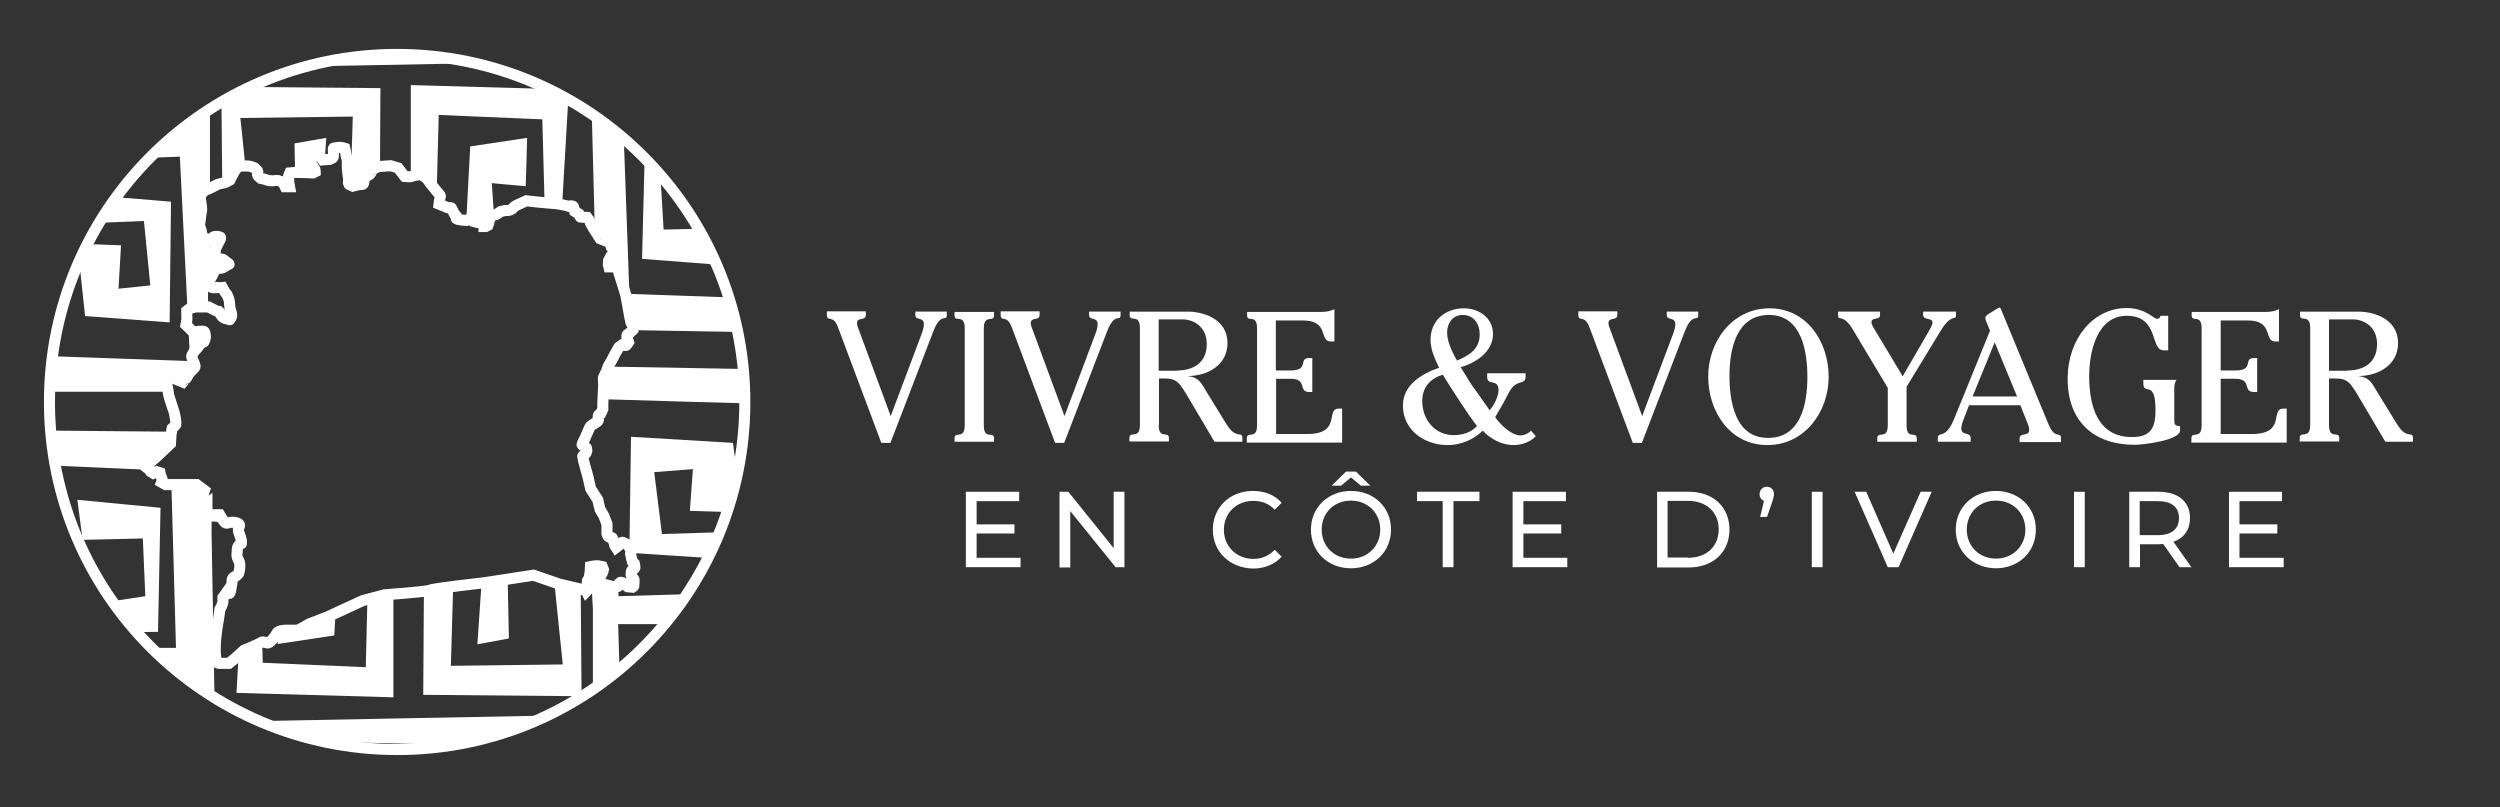
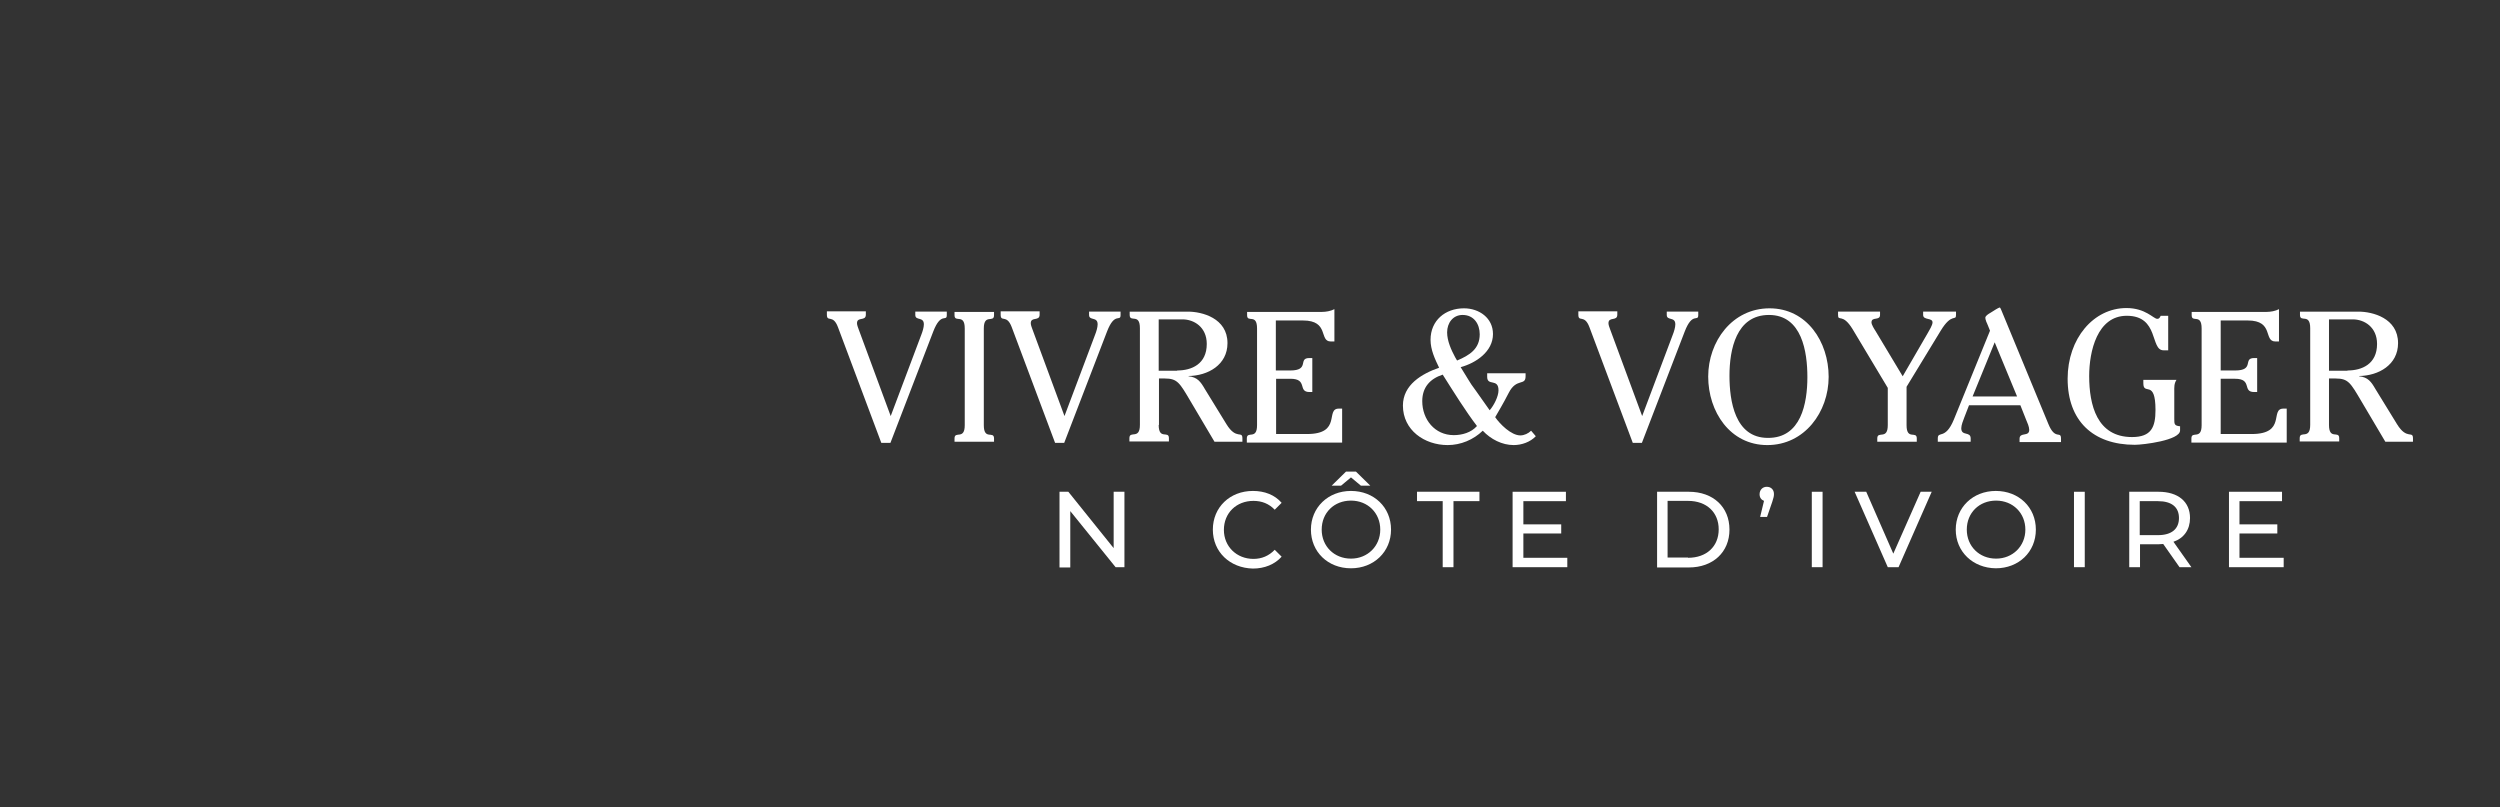
<svg xmlns="http://www.w3.org/2000/svg" xmlns:xlink="http://www.w3.org/1999/xlink" version="1.1" x="0px" y="0px" viewBox="0 0 904.9 292.1" style="enable-background:new 0 0 904.9 292.1;" xml:space="preserve">
  <rect x="0" y="0" width="904.9" height="292.1" fill="#333333" stroke="none" />
  <style type="text/css">
	.st0{display:none;}
	.st1{display:inline;fill:#FFFFFF;}
	.st2{fill:#293036;}
	.st3{display:inline;fill:none;stroke:#000000;stroke-miterlimit:10;}
	.st4{display:inline;fill:none;stroke:#000000;stroke-width:3;stroke-linecap:round;stroke-miterlimit:10;}
	.st5{display:inline;fill:#1D1D1B;}
	.st6{display:inline;}
	.st7{display:inline;clip-path:url(#SVGID_2_);}
	.st8{fill:#FFFFFF;}
	.st9{clip-path:url(#SVGID_4_);}
	.st10{clip-path:url(#SVGID_6_);}
	.st11{clip-path:url(#SVGID_8_);}
	.st12{fill:#1D1D1B;}
	.st13{clip-path:url(#SVGID_10_);}
	.st14{fill:#BA703F;}
	.st15{fill:#A19474;}
	.st16{display:inline;fill:#BA703F;}
	.st17{display:inline;fill:#293036;}
	.st18{display:none;fill:#A19474;}
	.st19{clip-path:url(#SVGID_12_);}
	.st20{clip-path:url(#SVGID_14_);}
	.st21{clip-path:url(#SVGID_16_);}
	.st22{clip-path:url(#SVGID_18_);}
	.st23{clip-path:url(#SVGID_20_);}
</style>
  <g id="Capa_4">
    <g id="Capa_3">
	</g>
    <g id="Capa_2">
      <g>
        <g class="st0">
          <path class="st1" d="M381.4,125.5l12-31.8c0.4-1.1,1-2.8,1-4c0-3.1-3.4-1.3-3.4-3.7v-1.3h12.2v1.3c0,3-2.2-1.4-5.3,6.5      L381.2,136h-3.6l-16.9-45c-1.9-5.2-4.3-1.7-4.3-4.8v-1.3h15.1v1.3c0,2.7-3.5,0.6-3.5,3.4c0,0.7,0.4,1.7,0.6,2.4L381.4,125.5z" />
          <path class="st1" d="M406.3,135.5v-1.3c0-3.2,4,0.8,4-5.2V91.3c0-6-4-2-4-5.2v-1.3h15.3v1.3c0,3.2-4-0.8-4,5.2V129      c0,6,4,2,4,5.2v1.3H406.3z" />
          <path class="st1" d="M449,125.5l12-31.8c0.4-1.1,1-2.8,1-4c0-3.1-3.4-1.3-3.4-3.7v-1.3h12.2v1.3c0,3-2.2-1.4-5.3,6.5L448.9,136      h-3.6l-16.9-45c-1.9-5.2-4.3-1.7-4.3-4.8v-1.3h15.1v1.3c0,2.7-3.5,0.6-3.5,3.4c0,0.7,0.4,1.7,0.6,2.4L449,125.5z" />
          <path class="st1" d="M485.6,129c0,6,4,2,4,5.2v1.3h-15.4v-1.3c0-3.2,4,0.8,4-5.2V91.3c0-6-4-2-4-5.2v-1.3H497      c5.3,0,15.3,2.5,15.3,12.2c0,8.5-7.6,12.7-15.2,12.8v0.1c3.5,0.4,4.7,2.2,6.3,4.9l8.4,13.6c3.9,6.3,6.2,2.4,6.2,5.6v1.3h-10.8      l-9.4-15.8c-4.2-7.1-5-8.8-10-8.8h-2.2V129z M492.8,107.8c5.6,0,11.5-2.4,11.5-10.4c0-6.6-4.9-9.6-9.5-9.6h-9.2v19.9H492.8z" />
          <path class="st1" d="M520,134.2c0-3.2,4,0.8,4-5.2V91.3c0-6-3.9-2-3.9-5.2v-1.3h29.2c1.5,0,3.5-0.3,4.8-1.1v12.5h-1.4      c-4.8,0-0.4-8.2-10.8-8.2h-10.5v19.4h5.5c7.7,0,3-4.8,7.4-4.8h1.2V116h-1.2c-4.7,0-0.6-5.2-7.4-5.2h-5.5v21.5h12      c13.7,0,7-9.9,12.4-9.9h1.3v13.2H520V134.2z" />
-           <path class="st1" d="M632.3,133.3c-2.2,2.3-5.5,3.5-8.6,3.5c-4.5,0-8.9-2.2-12-5.5c-3.7,3.5-8.6,5.5-13.7,5.5      c-9,0-17.4-5.8-17.4-15.4c0-8.1,7.3-12.4,14.1-14.8c-1.7-3.4-3.3-7-3.3-10.8c0-7.5,5.7-12.2,13-12.2c5.9,0,11.3,3.7,11.3,10      c0,6.8-6.7,11.2-12.6,12.9c6.9,11.1,0.6,1.4,11.2,16.8c1.6-1.9,3.5-5.4,3.5-7.8c0-4.8-4.4-1.5-4.4-5.3v-1.4h15v1.2      c0,3.8-3.5,0.6-6.6,6.4c-2.4,4.6-3.8,7-5.3,9.4c1.9,2.7,6.3,7.1,9.8,7.1c1.5,0,3.2-0.7,4.2-1.8L632.3,133.3z M600.5,132.9      c3.2,0,6.8-1,9-3.5c-4.5-5.9-9-13.2-13.3-19.9c-4.9,1.7-7.9,4.9-7.9,10.3C588.2,126.8,593,132.9,600.5,132.9z M601.7,103.9      c4.8-2,8.8-4.5,8.8-10.2c0-4-2.3-7.5-6.6-7.5c-3.7,0-6,3.2-6,6.8c0,3.3,1.7,6.8,3.2,9.7L601.7,103.9z" />
+           <path class="st1" d="M632.3,133.3c-2.2,2.3-5.5,3.5-8.6,3.5c-4.5,0-8.9-2.2-12-5.5c-3.7,3.5-8.6,5.5-13.7,5.5      c-9,0-17.4-5.8-17.4-15.4c0-8.1,7.3-12.4,14.1-14.8c-1.7-3.4-3.3-7-3.3-10.8c0-7.5,5.7-12.2,13-12.2c5.9,0,11.3,3.7,11.3,10      c0,6.8-6.7,11.2-12.6,12.9c6.9,11.1,0.6,1.4,11.2,16.8c1.6-1.9,3.5-5.4,3.5-7.8c0-4.8-4.4-1.5-4.4-5.3v-1.4h15v1.2      c0,3.8-3.5,0.6-6.6,6.4c-2.4,4.6-3.8,7-5.3,9.4c1.9,2.7,6.3,7.1,9.8,7.1c1.5,0,3.2-0.7,4.2-1.8z M600.5,132.9      c3.2,0,6.8-1,9-3.5c-4.5-5.9-9-13.2-13.3-19.9c-4.9,1.7-7.9,4.9-7.9,10.3C588.2,126.8,593,132.9,600.5,132.9z M601.7,103.9      c4.8-2,8.8-4.5,8.8-10.2c0-4-2.3-7.5-6.6-7.5c-3.7,0-6,3.2-6,6.8c0,3.3,1.7,6.8,3.2,9.7L601.7,103.9z" />
          <path class="st1" d="M673.7,125.5l12-31.8c0.4-1.1,1-2.8,1-4c0-3.1-3.4-1.3-3.4-3.7v-1.3h12.2v1.3c0,3-2.2-1.4-5.3,6.5      L673.5,136h-3.6L653,91c-1.9-5.2-4.3-1.7-4.3-4.8v-1.3h15.1v1.3c0,2.7-3.5,0.6-3.5,3.4c0,0.7,0.4,1.7,0.6,2.4L673.7,125.5z" />
-           <path class="st1" d="M699.4,110.1c0-13.7,9.4-26.6,23.9-26.6s23,13,23,26.6c0,13.7-9.4,26.6-23.9,26.6      C707.9,136.8,699.4,123.8,699.4,110.1z M738,110.4c0-9.6-2.1-24.2-14.9-24.2s-15.3,13.5-15.3,23.7c0,9.6,2.1,24.2,14.9,24.2      C735.5,134.1,738,120.6,738,110.4z" />
          <path class="st1" d="M784.8,93.1c0.5-0.9,1.9-3,1.9-4.1c0-1.9-3.7-0.8-3.7-2.9v-1.3h12.8v1.3c0,2.6-1.6-1.1-6,6.2L776.7,114v15      c0,6,4,2,4,5.2v1.3h-15.4v-1.3c0-3.2,4,0.8,4-5.2v-14.5l-13.7-22.8c-4-6.6-5.7-2.8-5.7-5.6v-1.3h16.3v1.3c0,2.4-3.4,0.5-3.4,3      c0,0.9,1.1,2.6,1.5,3.2l10.7,17.8L784.8,93.1z" />
          <path class="st1" d="M820.8,121.4h-19.9L799,126c-0.4,1.1-1.2,3-1.2,4.2c0,3.2,3.7,1.1,3.7,4v1.3h-12.8v-1.3      c0-3.1,2.9,0.7,6.2-7.3L809,92.2l-0.9-2.2c-0.3-0.6-1-2.2-1-2.9c0-0.9,2.5-2.2,3-2.4c0.1-0.1,2.4-1.5,2.7-1.5      c0.4,0,0.6,1.2,0.7,1.3l18.1,43.9c2.7,6.7,5,2.4,5,5.8v1.3h-16.1v-1.3c0-2.7,3.7-0.6,3.7-3.5c0-1.2-0.7-2.9-1.2-3.9L820.8,121.4      z M810.8,96.8l-8.6,21.1h17.3L810.8,96.8z" />
          <path class="st1" d="M882.9,131.2c0,3.9-14.4,5.6-17.6,5.6c-16.2,0-26.1-9.4-26.1-25.7c0-15.7,10.2-27.5,22.9-27.5      c7.4,0,10.5,4.2,12,4.2c0.9,0,1-0.5,1.4-1.2h2.9V100h-1.9c-5.3,0-1.7-13.4-14.3-13.4c-11.5,0-14.6,13.8-14.6,23.4      c0,11.3,3,23.8,16.7,23.8c7.5,0,9.1-3.9,9.1-10.6c0-12.2-4.8-5.4-4.8-10.4v-1.3h12.9c-1,1.5-0.9,2.8-0.9,4.6v10.6      c0,2,0,2.7,2.2,2.9V131.2z" />
-           <path class="st1" d="M887.4,134.2c0-3.2,4,0.8,4-5.2V91.3c0-6-3.9-2-3.9-5.2v-1.3h29.2c1.5,0,3.5-0.3,4.8-1.1v12.5h-1.4      c-4.8,0-0.4-8.2-10.8-8.2h-10.5v19.4h5.5c7.7,0,3-4.8,7.4-4.8h1.2V116h-1.2c-4.7,0-0.6-5.2-7.4-5.2h-5.5v21.5h12      c13.7,0,7-9.9,12.4-9.9h1.3v13.2h-37.1V134.2z" />
        </g>
      </g>
    </g>
    <g id="Capa_1">
	</g>
    <g id="Capa_8">
	</g>
    <g id="Capa_6">
      <g id="Capa_7">
		</g>
      <g id="Capa_5">
		</g>
    </g>
  </g>
  <g id="Capa_9">
    <g class="st0">
      <rect x="-79" y="-125.1" class="st5" width="1080" height="555.2" />
    </g>
    <g>
      <g>
-         <path class="st8" d="M369.4,201.9v3.4h-19.8V178h19.3v3.4h-15.4v8.4h13.7v3.3h-13.7v8.8H369.4z" />
        <path class="st8" d="M407,178v27.3h-3.2L387.4,185v20.4h-3.9V178h3.2l16.4,20.4V178H407z" />
        <path class="st8" d="M439,191.7c0-8.1,6.2-14,14.5-14c4.2,0,7.9,1.4,10.4,4.3l-2.5,2.5c-2.1-2.2-4.7-3.2-7.7-3.2     c-6.2,0-10.7,4.4-10.7,10.5c0,6,4.6,10.5,10.7,10.5c3,0,5.6-1.1,7.7-3.3l2.5,2.5c-2.5,2.8-6.2,4.3-10.4,4.3     C445.2,205.6,439,199.8,439,191.7z" />
        <path class="st8" d="M503.5,191.7c0,8-6.2,14-14.5,14c-8.4,0-14.5-6-14.5-14c0-8,6.2-14,14.5-14     C497.3,177.7,503.5,183.6,503.5,191.7z M499.6,191.7c0-6-4.5-10.5-10.6-10.5c-6.1,0-10.6,4.4-10.6,10.5c0,6,4.5,10.5,10.6,10.5     C495,202.2,499.6,197.7,499.6,191.7z M485.4,175.8H482l5.2-5.1h3.6l5.2,5.1h-3.4l-3.6-3L485.4,175.8z" />
        <path class="st8" d="M522.3,181.4h-9.4V178h22.6v3.4h-9.4v23.9h-3.9V181.4z" />
        <path class="st8" d="M567.3,201.9v3.4h-19.8V178h19.3v3.4h-15.4v8.4h13.7v3.3h-13.7v8.8H567.3z" />
        <path class="st8" d="M599.8,178h11.5c8.8,0,14.7,5.5,14.7,13.7s-6,13.7-14.7,13.7h-11.5V178z M611,201.9     c6.7,0,11.1-4.1,11.1-10.3c0-6.1-4.3-10.3-11.1-10.3h-7.4v20.5H611z" />
        <path class="st8" d="M642.1,178.8c0,0.7-0.1,1.3-0.6,2.8l-1.9,5.5h-2.5l1.4-5.8c-1-0.4-1.6-1.2-1.6-2.4c0-1.6,1.1-2.7,2.6-2.7     C641.1,176.2,642.1,177.3,642.1,178.8z" />
        <path class="st8" d="M655.8,178h3.9v27.3h-3.9V178z" />
        <path class="st8" d="M699.2,178l-12,27.3h-3.9l-12-27.3h4.2l9.8,22.4l9.9-22.4H699.2z" />
        <path class="st8" d="M707.9,191.7c0-8,6.2-14,14.5-14c8.3,0,14.5,5.9,14.5,14s-6.2,14-14.5,14     C714.1,205.6,707.9,199.7,707.9,191.7z M733.1,191.7c0-6-4.5-10.5-10.6-10.5c-6.1,0-10.6,4.4-10.6,10.5c0,6,4.5,10.5,10.6,10.5     C728.5,202.2,733.1,197.7,733.1,191.7z" />
        <path class="st8" d="M750.7,178h3.9v27.3h-3.9V178z" />
        <path class="st8" d="M788.9,205.3l-5.9-8.4c-0.5,0-1.1,0.1-1.7,0.1h-6.7v8.3h-3.9V178h10.6c7.1,0,11.4,3.6,11.4,9.5     c0,4.2-2.2,7.3-6,8.6l6.5,9.2H788.9z M788.7,187.5c0-3.9-2.6-6.1-7.6-6.1h-6.6v12.3h6.6C786.1,193.7,788.7,191.4,788.7,187.5z" />
        <path class="st8" d="M826.6,201.9v3.4h-19.8V178H826v3.4h-15.4v8.4h13.7v3.3h-13.7v8.8H826.6z" />
      </g>
      <g>
        <path class="st8" d="M322.4,150.6l11.1-29.5c0.4-1,0.9-2.6,0.9-3.7c0-2.9-3.1-1.2-3.1-3.4v-1.2h11.4v1.2c0,2.7-2.1-1.3-4.9,6     l-15.5,40.3h-3.3l-15.7-41.9c-1.8-4.8-4-1.6-4-4.5v-1.2h14.1v1.2c0,2.5-3.2,0.6-3.2,3.1c0,0.7,0.4,1.6,0.6,2.2L322.4,150.6z" />
        <path class="st8" d="M345.5,159.9v-1.2c0-2.9,3.7,0.7,3.7-4.8v-35c0-5.6-3.7-1.9-3.7-4.8v-1.2h14.3v1.2c0,2.9-3.7-0.7-3.7,4.8v35     c0,5.6,3.7,1.9,3.7,4.8v1.2H345.5z" />
        <path class="st8" d="M385.3,150.6l11.1-29.5c0.4-1,0.9-2.6,0.9-3.7c0-2.9-3.1-1.2-3.1-3.4v-1.2h11.4v1.2c0,2.7-2.1-1.3-4.9,6     l-15.5,40.3h-3.3l-15.7-41.9c-1.8-4.8-4-1.6-4-4.5v-1.2h14.1v1.2c0,2.5-3.2,0.6-3.2,3.1c0,0.7,0.4,1.6,0.6,2.2L385.3,150.6z" />
        <path class="st8" d="M419.4,153.8c0,5.6,3.7,1.9,3.7,4.8v1.2h-14.3v-1.2c0-2.9,3.8,0.7,3.8-4.8v-35c0-5.6-3.7-1.9-3.7-4.8v-1.2     H430c5,0,14.3,2.3,14.3,11.4c0,7.9-7.1,11.8-14.1,11.9v0.1c3.2,0.3,4.4,2,5.9,4.6l7.8,12.7c3.6,5.9,5.8,2.2,5.8,5.2v1.2h-10.1     l-8.7-14.7c-3.9-6.6-4.7-8.2-9.3-8.2h-2.1V153.8z M426.1,134.1c5.2,0,10.7-2.3,10.7-9.6c0-6.1-4.6-8.9-8.8-8.9h-8.6v18.6H426.1z" />
        <path class="st8" d="M451.3,158.7c0-2.9,3.7,0.7,3.7-4.8v-35c0-5.6-3.6-1.9-3.6-4.8v-1.2h27.1c1.4,0,3.2-0.3,4.5-1v11.7h-1.3     c-4.4,0-0.4-7.6-10.1-7.6h-9.8v18.1h5.2c7.2,0,2.7-4.5,6.9-4.5h1.1v12.3H474c-4.4,0-0.5-4.8-6.9-4.8h-5.2v20h11.2     c12.7,0,6.5-9.2,11.5-9.2h1.2v12.3h-34.5V158.7z" />
        <path class="st8" d="M555.9,157.9c-2,2.1-5.1,3.2-8,3.2c-4.2,0-8.3-2.1-11.2-5.2c-3.4,3.3-8,5.2-12.7,5.2     c-8.4,0-16.2-5.4-16.2-14.3c0-7.5,6.8-11.5,13.1-13.7c-1.5-3.1-3.1-6.5-3.1-10.1c0-7,5.3-11.4,12.1-11.4c5.5,0,10.5,3.5,10.5,9.3     c0,6.4-6.2,10.5-11.7,12c6.4,10.3,0.5,1.3,10.5,15.6c1.5-1.7,3.2-5,3.2-7.2c0-4.5-4.1-1.4-4.1-4.9v-1.3h13.9v1.1     c0,3.6-3.3,0.5-6.1,6c-2.2,4.3-3.6,6.5-4.9,8.8c1.7,2.5,5.8,6.6,9.1,6.6c1.4,0,2.9-0.7,3.9-1.7L555.9,157.9z M526.2,157.5     c3,0,6.3-0.9,8.4-3.3c-4.2-5.5-8.4-12.3-12.4-18.6c-4.6,1.5-7.4,4.6-7.4,9.6C514.8,151.8,519.3,157.5,526.2,157.5z M527.4,130.5     c4.5-1.9,8.2-4.2,8.2-9.5c0-3.7-2.1-7-6.2-7c-3.5,0-5.6,2.9-5.6,6.3c0,3.1,1.5,6.4,2.9,9L527.4,130.5z" />
        <path class="st8" d="M594.4,150.6l11.1-29.5c0.4-1,0.9-2.6,0.9-3.7c0-2.9-3.1-1.2-3.1-3.4v-1.2h11.4v1.2c0,2.7-2.1-1.3-4.9,6     l-15.5,40.3h-3.3l-15.7-41.9c-1.8-4.8-4-1.6-4-4.5v-1.2h14.1v1.2c0,2.5-3.2,0.6-3.2,3.1c0,0.7,0.4,1.6,0.6,2.2L594.4,150.6z" />
        <path class="st8" d="M618.3,136.3c0-12.7,8.7-24.7,22.2-24.7s21.4,12.1,21.4,24.8c0,12.7-8.7,24.7-22.2,24.7     S618.3,149,618.3,136.3z M654.2,136.5c0-9-1.9-22.5-13.9-22.5c-11.9,0-14.3,12.6-14.3,22c0,9,1.9,22.5,13.9,22.5     C651.9,158.6,654.2,146,654.2,136.5z" />
        <path class="st8" d="M697.8,120.5c0.5-0.9,1.7-2.8,1.7-3.8c0-1.8-3.4-0.7-3.4-2.7v-1.2h11.9v1.2c0,2.4-1.5-1-5.6,5.8l-12.3,20.2     v13.9c0,5.6,3.7,1.9,3.7,4.8v1.2h-14.3v-1.2c0-2.9,3.8,0.7,3.8-4.8v-13.5l-12.7-21.2c-3.7-6.1-5.3-2.6-5.3-5.2v-1.2h15.2v1.2     c0,2.2-3.1,0.5-3.1,2.7c0,0.8,1,2.4,1.4,3l9.9,16.5L697.8,120.5z" />
        <path class="st8" d="M731.3,146.7h-18.6l-1.7,4.4c-0.4,1-1.1,2.8-1.1,3.9c0,3,3.4,1,3.4,3.7v1.2h-11.9v-1.2     c0-2.9,2.7,0.7,5.8-6.8l13.1-32.2l-0.8-2c-0.3-0.6-0.9-2-0.9-2.7c0-0.9,2.3-2,2.7-2.3c0.1-0.1,2.2-1.4,2.5-1.4s0.6,1.1,0.7,1.2     l16.9,40.9c2.5,6.2,4.6,2.3,4.6,5.4v1.2h-15v-1.2c0-2.5,3.5-0.6,3.5-3.2c0-1.1-0.7-2.7-1.1-3.6L731.3,146.7z M722,123.9l-8,19.6     h16.1L722,123.9z" />
        <path class="st8" d="M789.1,155.8c0,3.6-13.4,5.2-16.4,5.2c-15.1,0-24.3-8.7-24.3-23.9c0-14.6,9.4-25.6,21.3-25.6     c6.9,0,9.8,3.9,11.1,3.9c0.9,0,0.9-0.5,1.3-1.1h2.7v12.5h-1.7c-4.9,0-1.5-12.5-13.3-12.5c-10.7,0-13.6,12.9-13.6,21.8     c0,10.5,2.8,22.1,15.5,22.1c7,0,8.5-3.6,8.5-9.8c0-11.4-4.4-5-4.4-9.7v-1.2h12c-0.9,1.4-0.8,2.6-0.8,4.3v9.8c0,1.9,0,2.5,2.1,2.7     V155.8z" />
        <path class="st8" d="M793.2,158.7c0-2.9,3.7,0.7,3.7-4.8v-35c0-5.6-3.6-1.9-3.6-4.8v-1.2h27.1c1.4,0,3.2-0.3,4.5-1v11.7h-1.3     c-4.4,0-0.4-7.6-10-7.6h-9.8v18.1h5.2c7.2,0,2.7-4.5,6.9-4.5h1.1v12.3h-1.1c-4.4,0-0.5-4.8-6.9-4.8h-5.2v20H815     c12.7,0,6.5-9.2,11.5-9.2h1.2v12.3h-34.5V158.7z" />
        <path class="st8" d="M843,153.8c0,5.6,3.7,1.9,3.7,4.8v1.2h-14.3v-1.2c0-2.9,3.8,0.7,3.8-4.8v-35c0-5.6-3.7-1.9-3.7-4.8v-1.2     h21.2c5,0,14.3,2.3,14.3,11.4c0,7.9-7.1,11.8-14.1,11.9v0.1c3.2,0.3,4.4,2,5.9,4.6l7.8,12.7c3.6,5.9,5.8,2.2,5.8,5.2v1.2h-10     l-8.7-14.7c-3.9-6.6-4.7-8.2-9.3-8.2H843V153.8z M849.7,134.1c5.2,0,10.7-2.3,10.7-9.6c0-6.1-4.6-8.9-8.8-8.9H843v18.6H849.7z" />
      </g>
      <g>
        <g>
          <defs>
-             <path id="SVGID_3_" d="M269.6,145.5c0,69.5-56.3,125.8-125.8,125.8S17.9,215,17.9,145.5S74.3,19.7,143.7,19.7       S269.6,76,269.6,145.5z M212.3,214.1c0,0,0.5-0.5,0.5-0.9s0,0-0.1-0.5s0-0.9-0.1-1.1c-0.1-0.2,0-0.9,0-1.3s0.5-0.6,0.6-0.9       c0.1-0.3,0.3-1.9,0.4-2.3c0-0.3,0.1-2,0.1-2s1.4-0.3,1.7-0.3c0.3,0,1.1,0,1.1,0l1.5,0.3l0.4,1c0,0-0.1,0.4-0.1,0.6       c0,0.2-0.3,0.6-0.7,1.5s-0.8,0.8-1.1,0.9s-0.2,1.2-0.1,1.6c0.1,0.5,0.5,0.4,0.5,0.4s1.9,0.4,2.6,0.6c0.7,0.2,1.1,0.3,1.1,0.3       s1.4,0.4,2.4,0.4c1,0,0.6-0.2,0.8-0.7s0.4-0.7,0.7-0.9c0.3-0.2,1.7,0.5,1.7,0.5l0.1,0.4l0.9,0.7c0,0,1.7,0.2,1.8,0.2       c0.2-0.1,0.4-0.5,0.4-0.5s0.1-1.1,0.1-1.2c0-0.2,0-0.9,0-1.1c0-0.2-0.9-1.2-1-1.3c-0.1-0.2-0.1-1,0-1.6s0.5-0.6,0.7-0.8       c0.3-0.2,0.5-0.3,0.6-0.5c0.1-0.3-0.2-1.6-0.2-1.6l-0.7-0.7c0,0-0.7-2.7-0.7-2.9c0-0.2,0.3-0.9,0.3-0.9l-1.2-2.3       c0,0-1.6-0.8-1.9-0.9c-0.4-0.1-0.6,0.5-0.6,0.5l-1.8,1.4c0,0-0.6-0.9-0.6-1.1c0-0.2-0.4-1.4-0.6-2.1s-1.2-0.5-1.4-0.6       c-0.2-0.1-0.7-0.8-0.7-0.9s0-2,0-2.2s0-1.6,0-1.6l-1.1-2.9l-1.4-2.4l-0.4-1.5l-0.4-1.9l-2.6-4.1l-1-4.4c0,0-1.9-6.6-1.9-7.2       s0.3-0.2,0.3-0.2s1.2-1.4,1.2-1.6c0-0.2,0-1-0.1-1.3c-0.1-0.3-1.5-0.9-1.6-1.2c-0.1-0.2,0.9-2.1,0.9-2.1s1.6-3.6,1.9-4.3       c0.3-0.6,1.7-1.3,2.6-1.9c0.9-0.6,0.3-1.2,0.4-2c0.1-0.8,1-1.1,1-1.1l0.7-1.5l0-2.4l0.3-6.3c0,0,0-0.7-0.1-1.9s0.5-1.7,0.6-2       c0-0.3,0.4-0.7,0.4-0.7l0.7-2.1l1.1-1.9l1.7-3.2l1.1-1.9l1.1-0.8c0,0,1.4,0.3,1.6,0.1c0.2-0.2,0.8-1.1,0.8-1.1       s-0.3-0.9-0.4-1.2c-0.2-0.3-0.2-0.6-0.2-1.2c0-0.5,0.6-0.6,0.6-0.6l1.6-1.5v-1.4l-0.7-1.2l-0.4-1.8l-1.5-8.3l-3-9.6l-1-0.5       l-2.1,0l-0.2-0.8l0.1-1.5l0.8-1.5l0.9-0.8c0,0,0.7-0.9,0.6-1.2c-0.1-0.3-0.2-0.2-0.2-0.2s-1.3-1.1-1.3-1.3s0.3-0.8,0.4-0.9       c0.1-0.1,1-1.2,1-1.3c0-0.2-0.3-1.4-0.4-1.8c0-0.3-0.7-0.7-0.7-0.7s-1.3,0.9-1.5,1.2c-0.2,0.3-0.6,1.1-0.6,1.3       c0,0.2-0.1,0.1-0.1,0.1l-2-0.8l-2.5-3.9c0,0-1.2-2.1-1.2-2.3c0-0.2-1-1.5-1-1.5s-2.3-0.1-2.4-0.1c-0.1,0-0.6-1.2-0.6-1.2       l-1.5-0.9c0,0-0.3-1.2-0.4-1.6s-0.9-0.4-0.9-0.4l-0.8,0.2c0,0-1.4-0.4-1.5-0.4s-2.5-0.5-2.5-0.5l-6.7-0.6l-4.7-0.5l-3.5,1.6       l-0.8,0.5l-0.8,0.8c0,0-0.7,0.4-0.9,0.5c-0.2,0.1-0.9,0.1-0.9,0.1s-1.1,0-1.2,0.1s-0.8,0.1-1.1,0.2c-0.2,0.1-0.5,0.4-0.5,0.4       s-0.9,0.6-1.3,0.8c-0.4,0.1-0.9,0.2-1.5,0.4c-0.5,0.1-0.5,0.5-0.5,0.5s-0.5,1.4-0.5,1.7s-0.4,1.3-0.4,1.3l-0.8,0.4h-0.6       c0,0,0-0.8-0.1-1.2s-1.2-0.1-1.5-0.1s-1.7-0.4-1.7-0.4s0-0.4,0-0.6s-1-1-1-1l-2.1,1.1c0,0-2-0.1-3.1-0.4       c-1.1-0.3-0.2-0.4-0.3-0.8c-0.1-0.5-0.9-1.1-0.9-1.1s-1-2-1.1-2.2s-1.3-0.1-1.3-0.1l-3.2-1.3c0,0,0.3-2.5,0.5-2.8       s-1.2-1.7-1.2-1.7l-2.2-2.7l-1.6-2.2l-2.2-1.4c0,0-3,0.6-3.3,0.8c-0.2,0.2-2.4,0-2.4,0l-2.4-3.1l-2.7-0.8l-4.5,0.3       c0,0-1.7,0.9-1.8,0.9s-1,1.6-1.1,1.8c-0.1,0.2-1.1,0.7-1.3,0.7s-0.8,0.9-0.8,0.9s-0.2,1.9-0.5,2.1c-0.3,0.1-0.6,0.1-0.6,0.1       h-0.7l-2.4,0.6c0,0-1.6-0.7-1.6-0.8c0-0.2,0.1-1.7,0.1-1.7s-0.3-1.8-0.3-2s-0.2-2.3-0.2-2.5c0-0.1,0-2.5,0-2.5       s-0.6-2.2-0.6-2.6c0-0.4-0.3-1.6-0.3-1.6s-1.3-0.4-1.5-0.4c-0.2,0-2.2,0.2-2.5,0.3s-0.1,1.2-0.1,1.2s0,2-0.1,2.2       c-0.1,0.2-1.3,0.7-1.3,0.7l-2.5,0.2c0,0-1.7-2.3-1.8-2.5c-0.1-0.1-1-0.7-1-0.7l-1,0.7c0,0-0.1,1.6-0.1,1.8s-0.4,1.4-0.4,1.4       v0.8c0,0,0.4,0.5,0.6,0.6c0.2,0.1,0.7,1.1,0.9,1.4c0.1,0.4,0.1,0.8,0.1,0.8l-0.8,0.4l-2.1-0.1l-4.3-0.1l-2,0.2l-0.4,1l0,2.4       l0.3,1.6h-1.6l-0.4-0.8l-0.5-0.8c0,0-1.2-0.6-1.4-0.6c-0.2-0.1-1.2-0.1-1.5,0c-0.3,0.1-2,0-2,0l-2-0.6l-1-0.2       c0,0-1.2-1-1.2-1.2s0.1-0.9,0.1-1.3s-1.3-1.4-1.3-1.4s-1.7-0.6-2-0.6s-2.8,0-3,0c-0.2,0-1,0.5-1.4,0.9c-0.4,0.4-1,1.5-1,1.5       l-1.4,2.7l-1.5,0.8c0,0-2.2,0.6-2.4,0.6c-0.2,0-1.4,0.6-2,0.9c-0.6,0.3-2.1,1.1-2.6,1.2c-0.5,0.1-1.1,0.8-1.3,0.9       c-0.1,0.1-1.4,2.6-1.5,2.8c-0.1,0.3,0.8,0.7,0.8,0.7s0.4,2.5,0.3,3c-0.1,0.5-0.3,1.7-0.3,1.7l-0.5,3.8l0.7,2.1l0.1,0.8       c0,0,0.2,0.9,0.2,1.2s0.6,0.4,0.6,0.4l2.1,0.8c0,0,0.7-0.6,1.3-1.1c0.6-0.4,2.1-0.2,2.5,0c0.4,0.2,0,0.9,0,0.9L78,90       c0,0-0.2,1.9-0.2,2.7c0,0.8,0.8,0.8,0.9,0.8c0.2,0,1.2,0.3,1.7,0.3c0.5,0,0.6,0.4,1.8,1.2s0.6,0.6,0.6,0.6s-1.9,1.2-2.3,1.4       s-2.2,0-2.7,0c-0.6,0,0,0.4,0,0.6S77.2,99,77.2,99s-0.9,1.8-1.3,2.4s-0.2,1-0.2,1.6c0,0.6,0.6,0.9,1.2,1.1       c0.6,0.2,0.5-0.1,0.8,0c0.3,0.1,1-0.1,1.5,0c0.5,0.1,1.3,0,1.3,0s1.2,2.2,1.4,2.2c0.2,0,0.9,1.9,0.9,1.9s0.3,1.1,0.3,1.5       s0,0.7,0.1,1.5s0.4,1.3,0.6,2.4c0.2,1.1-0.1,1.1-0.4,1.8c-0.3,0.7-0.4,0.1-0.8,0.1c-0.4,0-1.5-0.2-2.2-0.9s-0.9-1.8-1.1-1.9       s-0.6,0-0.6,0l-1.3-0.6l-1.9-1h-2h-3c0,0-0.9,0.4-1.3,0.4s-1.6,1-1.6,1s0,1.1,0,1.3s0.1,1.8,0,2.3c-0.1,0.5-0.3,1.5-0.3,1.5       s1.8,1.7,2.3,2.3c0.5,0.6,1.6,0,1.8,0c0.2,0.1,1.8-0.1,2.3,0s0.5,1,0.6,1.4c0.2,0.4-0.1,1.8-0.4,2.3c-0.2,0.5-0.7,0-0.7,0       l-1.9,2.5c0,0-0.9,0.9-1.2,1.4c-0.3,0.5-0.3,0.6-0.6,1s0,1,0.1,1.3s0.6,1.4,0.9,2.2c0.3,0.8-0.1,1.1-0.1,1.1l-2,2.1       c0,0-1.1,2-1.2,2s-1,1.1-1,1.1l-2.5-1l-2.6-1.1l-2,0.5l-0.8,0.8c0,0,1.5,1.1,1.7,1.1c0.2,0.1,0.6,1.5,0.6,1.5l0.5,3.1       c0,0,1.7,5.5,1.9,5.9s0.8,4.2,0.7,4.5s-1.4,1.5-1.4,1.5l-0.4,2.2l-0.2,3.3l-5.4,5.1l-3.8,3.1c0,0,1.2,1,1.4,1       c0.1,0,0.6,0.9,0.6,0.9l1,0.6l1.2-0.6l1.2,0.4c0,0,0.2,1.2,0.6,1.8c0.4,0.6,0,1.7,0,1.7l1.4,0.8H61c0,0,1.6,0,3.5,0s4,0,4.9,0       c0.9,0,1.8,0,1.8,0l2.8,2.1l-0.7,2.1c0,0-0.5,1.9,0,2.7c0.5,0.8,1.6,0,1.6,0s0,0,0,1.5c0,1.5,0.7,1.7,1.1,2.5s1.9,0,1.9,0h1.6       c0,0,1.2,2.1,1.8,2.7c0.5,0.6,1.2,0.3,1.2,0.3s1.4-0.6,3.3,0c1.9,0.6,0.2,1.7,0.5,2.9s1.1,2.7,1.1,4s0,0-0.9,1.1       c-0.9,1.1-0.5,1.9-0.7,2.9c-0.2,1.1,0.2,1.9,0.5,2.5c0.4,0.6,0.5,1.1,0.5,2.3s-0.4,2.5-0.4,2.5s0,0-0.5,0.6       c-0.5,0.6-1.9,0.8-1.9,1.9c0,1.1,0,0.8-0.5,3.6c-0.5,2.7-0.9,0-0.9,0l-1.9,2.7c0,0,0,0,0,1.3c0,1.3-1.1,2.9-1.1,2.9l-0.5,3.6       c0,0-1.2,5.9-1.2,10.9s1.1,5.1,1.1,5.1h2.3h1.6c0,0,1.6-1.3,2.3-1.9c0.7-0.6,3.2-2.9,3.2-2.9s4.9-1.9,6-2.7       c1.1-0.8,2.1,0.6,3,0c0.9-0.6,2.3-2.3,2.8-3.4c0.5-1.1,3.5-1.1,3.5-1.1s3.3,0,3.9,0s4.4-2.3,4.4-2.3l6.5-2.5l12.8-5.9l7.9-2.1       c0,0,15.4-1.1,16.5-1.7c1.1-0.6,19.8-2.7,19.8-2.7l17.6-2.7l9.3,3.2l9.7,2.3L212.3,214.1z" />
-           </defs>
+             </defs>
          <clipPath id="SVGID_2_">
            <use xlink:href="#SVGID_3_" style="overflow:visible;" />
          </clipPath>
          <g style="clip-path:url(#SVGID_2_);">
            <g>
              <g>
                <path class="st8" d="M210.1,200.2l-35-1l-2.3,34l11.4-2.1l-0.5-24.6l16.4-1l3.6,35l-40.5,0.5l1.1-38.3         c-3.5,1.1-7.1,1.3-10.8,1.4l-0.3,47.4l57.3,0.5L210.1,200.2z" />
                <path class="st8" d="M122,210.8c-3,0.7-6,1.4-9,2.1l0.2,3.5l-9.6-0.8c-0.9,0.3-1.8,0.6-2.7,0.9l-0.4,16.6L121,230L122,210.8z         " />
                <path class="st8" d="M132.4,241.5l-37.3-1.6l-0.6-20.9c-0.8,0.4-1.6,0.7-2.3,1.1c-1.8,0.9-3.5,0.9-4.9,0.4l-1.7,30.3         l56.8,1.6l0-47.4c-2.9,1.4-6.2,2.4-9.2,3.1L132.4,241.5z" />
                <path class="st8" d="M223.1,204.2c-1,0.7-2.2,1.2-3.8,1.2c-2.1,0-3.6-0.8-4.7-2v55.3l-136.8,2.6c-0.4-24.2-0.9-48.4-1.3-72.6         c1.6,0.1,3.1,0.3,4.7,0.4c-0.4-0.1-1.6-0.5-2.4-1.8c-1.1-1.7-0.5-3.6-0.4-3.8c-0.1,0-0.1,0-0.2,0c-0.4,0.1-0.8,0.1-1.2,0.1         c-3,0-4.9-1.7-5.8-3.8h-3.4v87.3l157.3,4.2L223.1,204.2z" />
                <polygon class="st8" points="223.7,16.4 223.7,102.3 148.7,102.3 148.7,30.8 205.9,32.4 202.7,87.4 168.4,86.9 170.2,53          190.8,49.9 190.3,67.4 178,66.3 178.9,79.2 197.2,76.6 196.3,43.2 158.8,41.6 157.4,95.1 215.5,91 213.7,22.1 76,24.7          76,89.5 126.3,87.4 127.7,42.2 87,42.7 90.6,77.1 107.1,76.1 106.6,51.9 118.1,49.9 115.8,83.3 80.6,82.3 80.1,31.4          137.7,31.9 137.3,105.4 68.2,100.8 65.5,12.3        " />
                <polygon class="st8" points="-2.1,46.2 75.3,46.2 75.3,141.8 10.9,141.8 12.3,68.9 61.9,73 61.4,116.7 30.8,114.4 28,88.2          43.8,88.8 42.9,104.5 54.4,103.3 52.1,80 22,81.2 20.6,129 68.8,130.7 65.1,56.7 3,59 5.3,234.5 63.7,234.5 61.9,170.4          21.1,168.6 21.5,220.5 52.6,215.8 51.7,194.9 29.9,195.4 28,180.9 58.1,183.8 57.2,228.7 11.4,229.3 11.8,155.8 78.1,156.4          73.9,244.4 -5.8,247.9        " />
                <path class="st8" d="M220.3,132.7c-0.6,1.2-1.3,2.8-1.8,4.8c-0.6,2.9-0.4,5.4-0.1,7c19.7,0.6,39.5,1.2,59.2,1.7l-1.7,46         l-36.3,1.1l-2.8-22.4l14-1.1l-1.1,15.1l19,0.6l-3.4-25.2l-36.9-2.2l-0.6,42l59.8,3.9l1.7-70.1         C266.3,133.5,243.3,133.1,220.3,132.7z" />
                <path class="st8" d="M213.3,35.3l-0.3,5.9c3.5-0.3,7.2,1.7,7.3,6.2c0.1,13.4,1.1,27.6-1.2,40.9c0.1,0.1,0.2,0.1,0.3,0.2         c0.1,0.1,0.2,0.2,0.2,0.2c0.4,0.3-0.5,5.3,0.9,7.1c0.9,1.1,2.3,0.3,3.2,1.4c1,1.2,0.5,3.4-0.2,5.1c0.6,0.9,1.1,1.8,1.6,2.7         c1,0.2,1.9,0.5,2.7,1.1l-2.2-61.2l70.4,0l2.8,168.7l-74.9,2.2l-1.3-21.4c0,0,0,0,0,0c-0.5,1.4-1.6,2.6-2.8,3.3         c-0.6,0.3-1.2,0.6-1.9,0.7c-0.2,2.3-1.4,4.5-3.6,5.4v3.2c0,0.6-0.1,1.1-0.2,1.7c0.1,5.8,0.5,11.5,0.9,17.2l90.1,0l4.5-194         L213.3,35.3z" />
                <path class="st8" d="M229.3,119.5c19.6,0.3,39.3,0.7,58.9,1l0.6-70.6l-55.3,0.6l-1.1,43.2l36.3,2.8l-2.2-14l-26.3,0.6         L239,62.7l37.5-4.5l0.6,49.9l-48.5-1.7c-0.9-0.1-1.5,0.1-1.8,0.3C224.1,108.8,228.7,118.4,229.3,119.5z" />
                <path class="st8" d="M227.1,107.1l-0.2-6.3c0,2-0.1,4-0.2,6C226.8,106.9,227,107,227.1,107.1z" />
-                 <path class="st8" d="M76.1,166.8c-0.1,3.1,0,7.2,1.1,10.3c1.3-1.6,3.3-2.6,5.5-2.3l0.4-6.1C80.7,169.5,77.9,169.1,76.1,166.8         z" />
              </g>
            </g>
          </g>
          <use xlink:href="#SVGID_3_" style="overflow:visible;fill:none;stroke:#FFFFFF;stroke-width:4;stroke-miterlimit:10;" />
        </g>
      </g>
    </g>
  </g>
  <g id="Capa_10">
</g>
  <g id="Capa_11">
</g>
</svg>